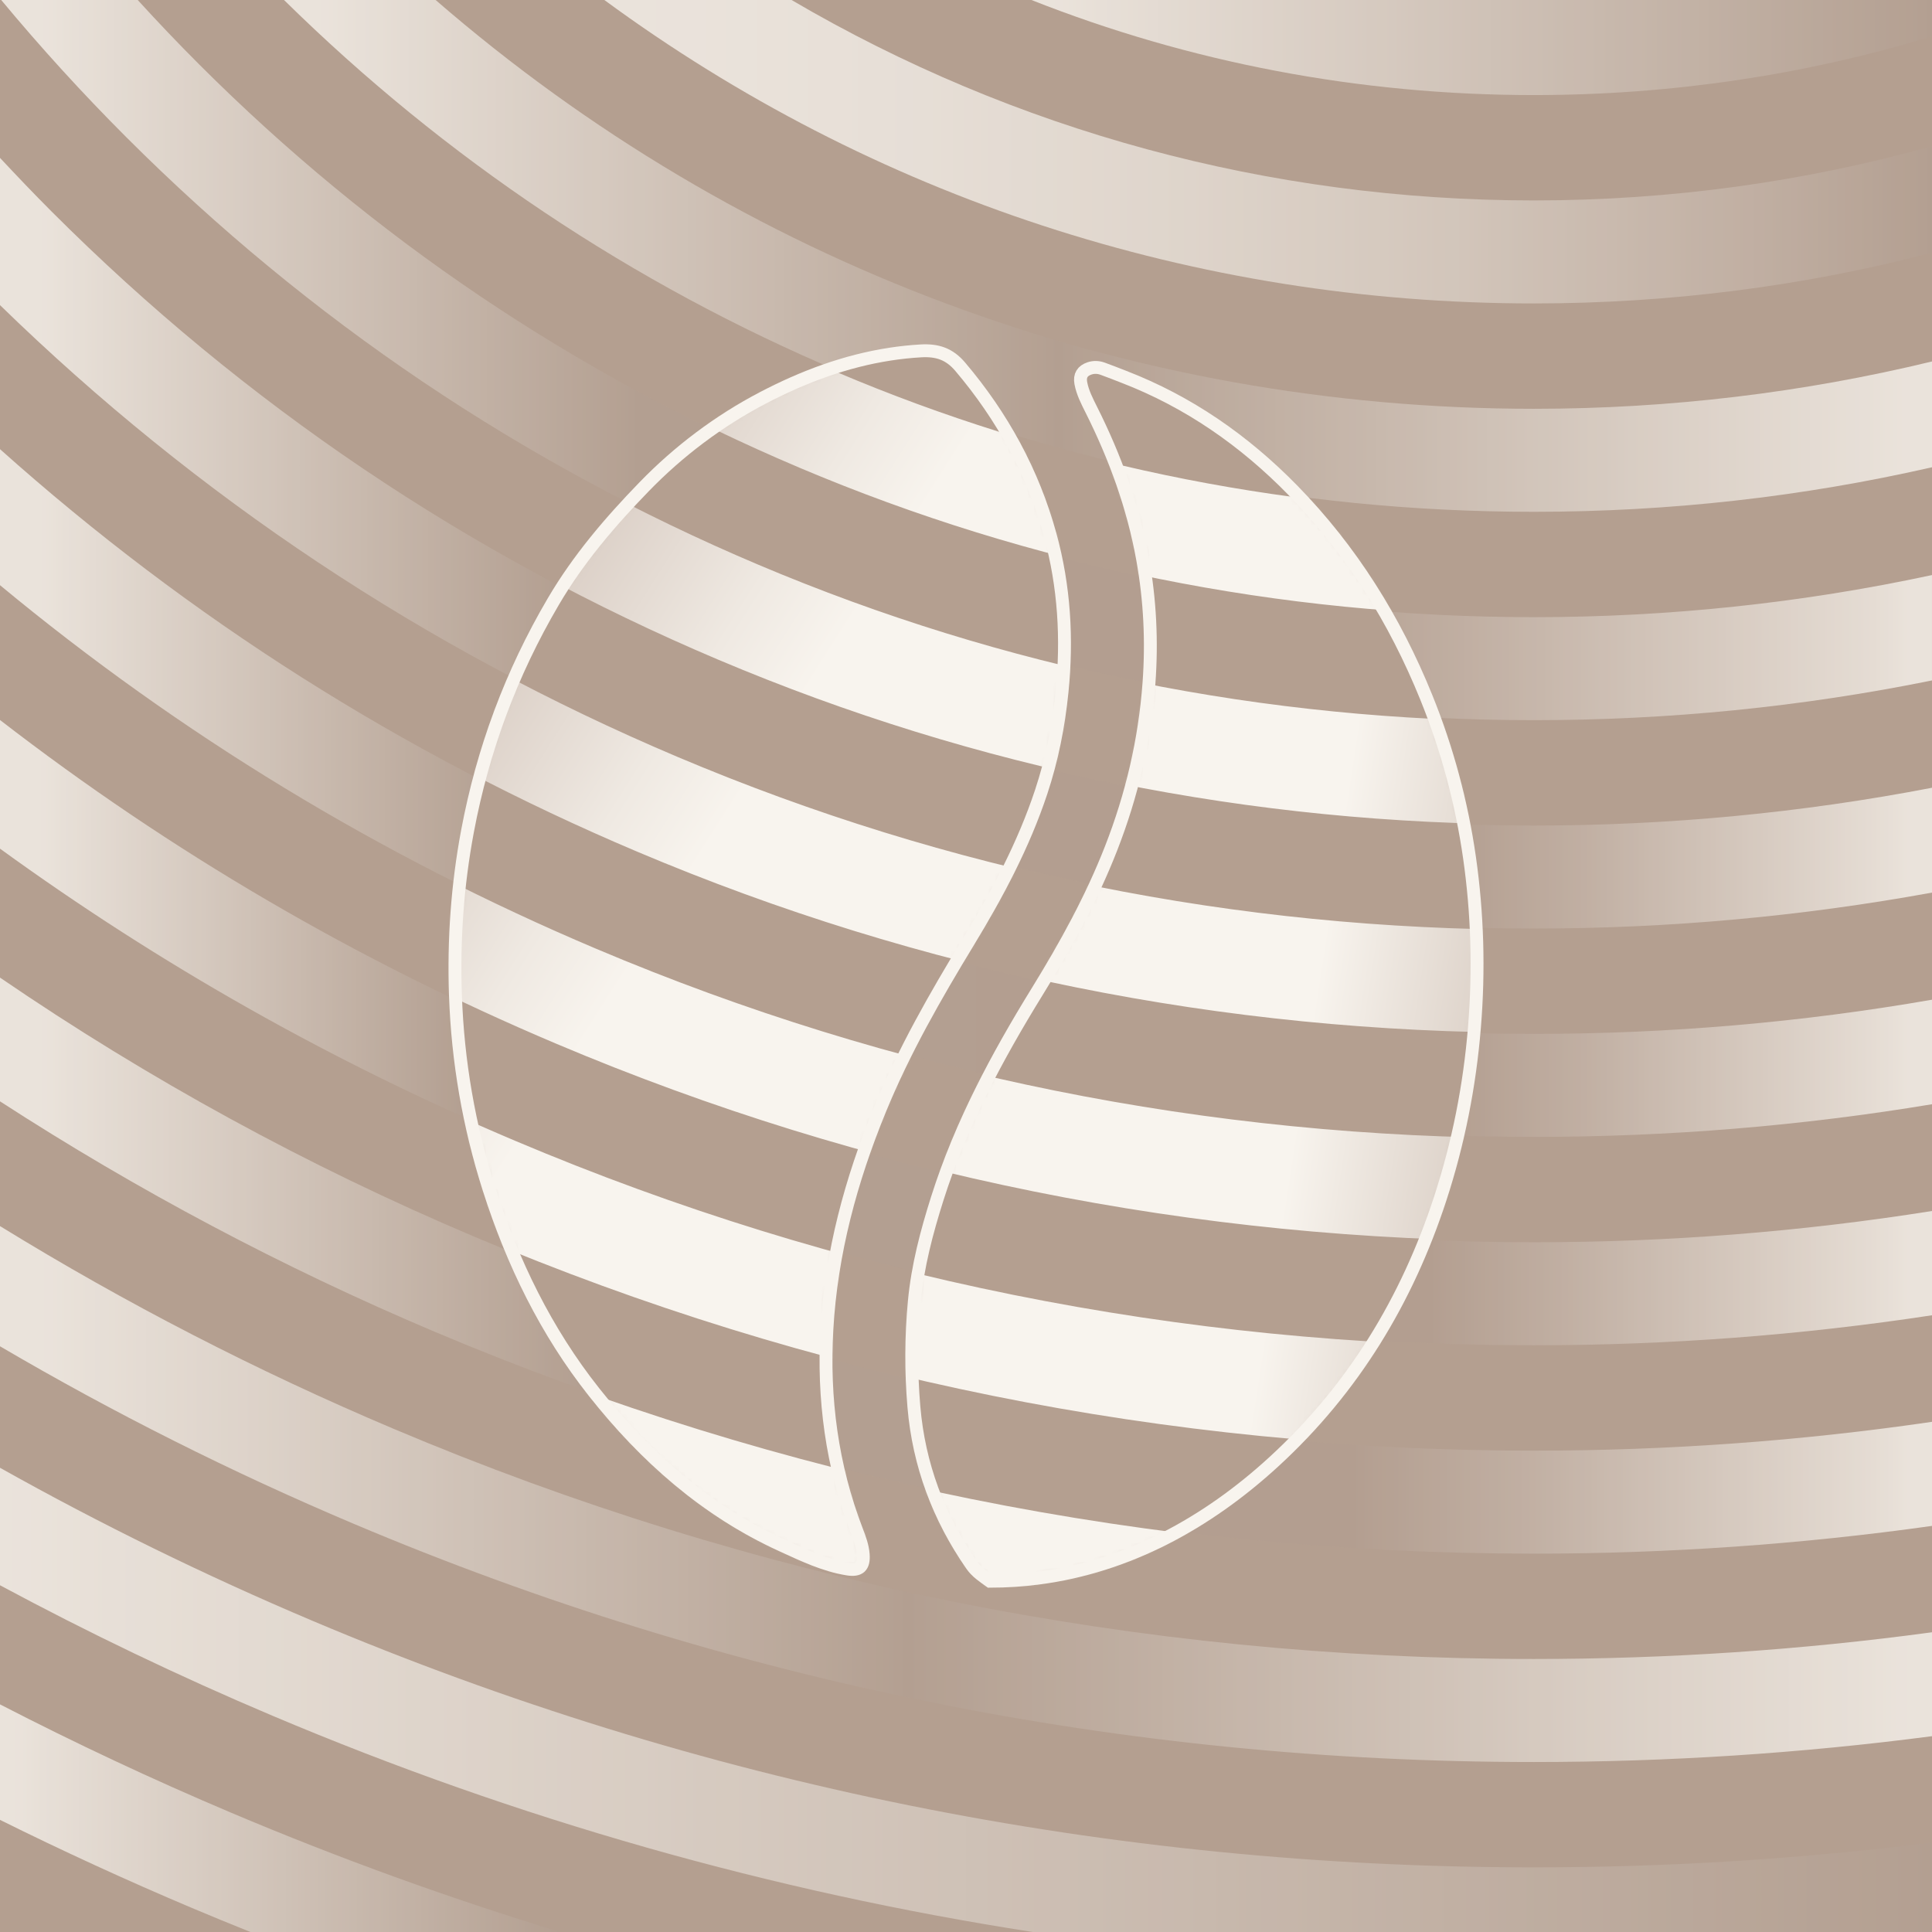
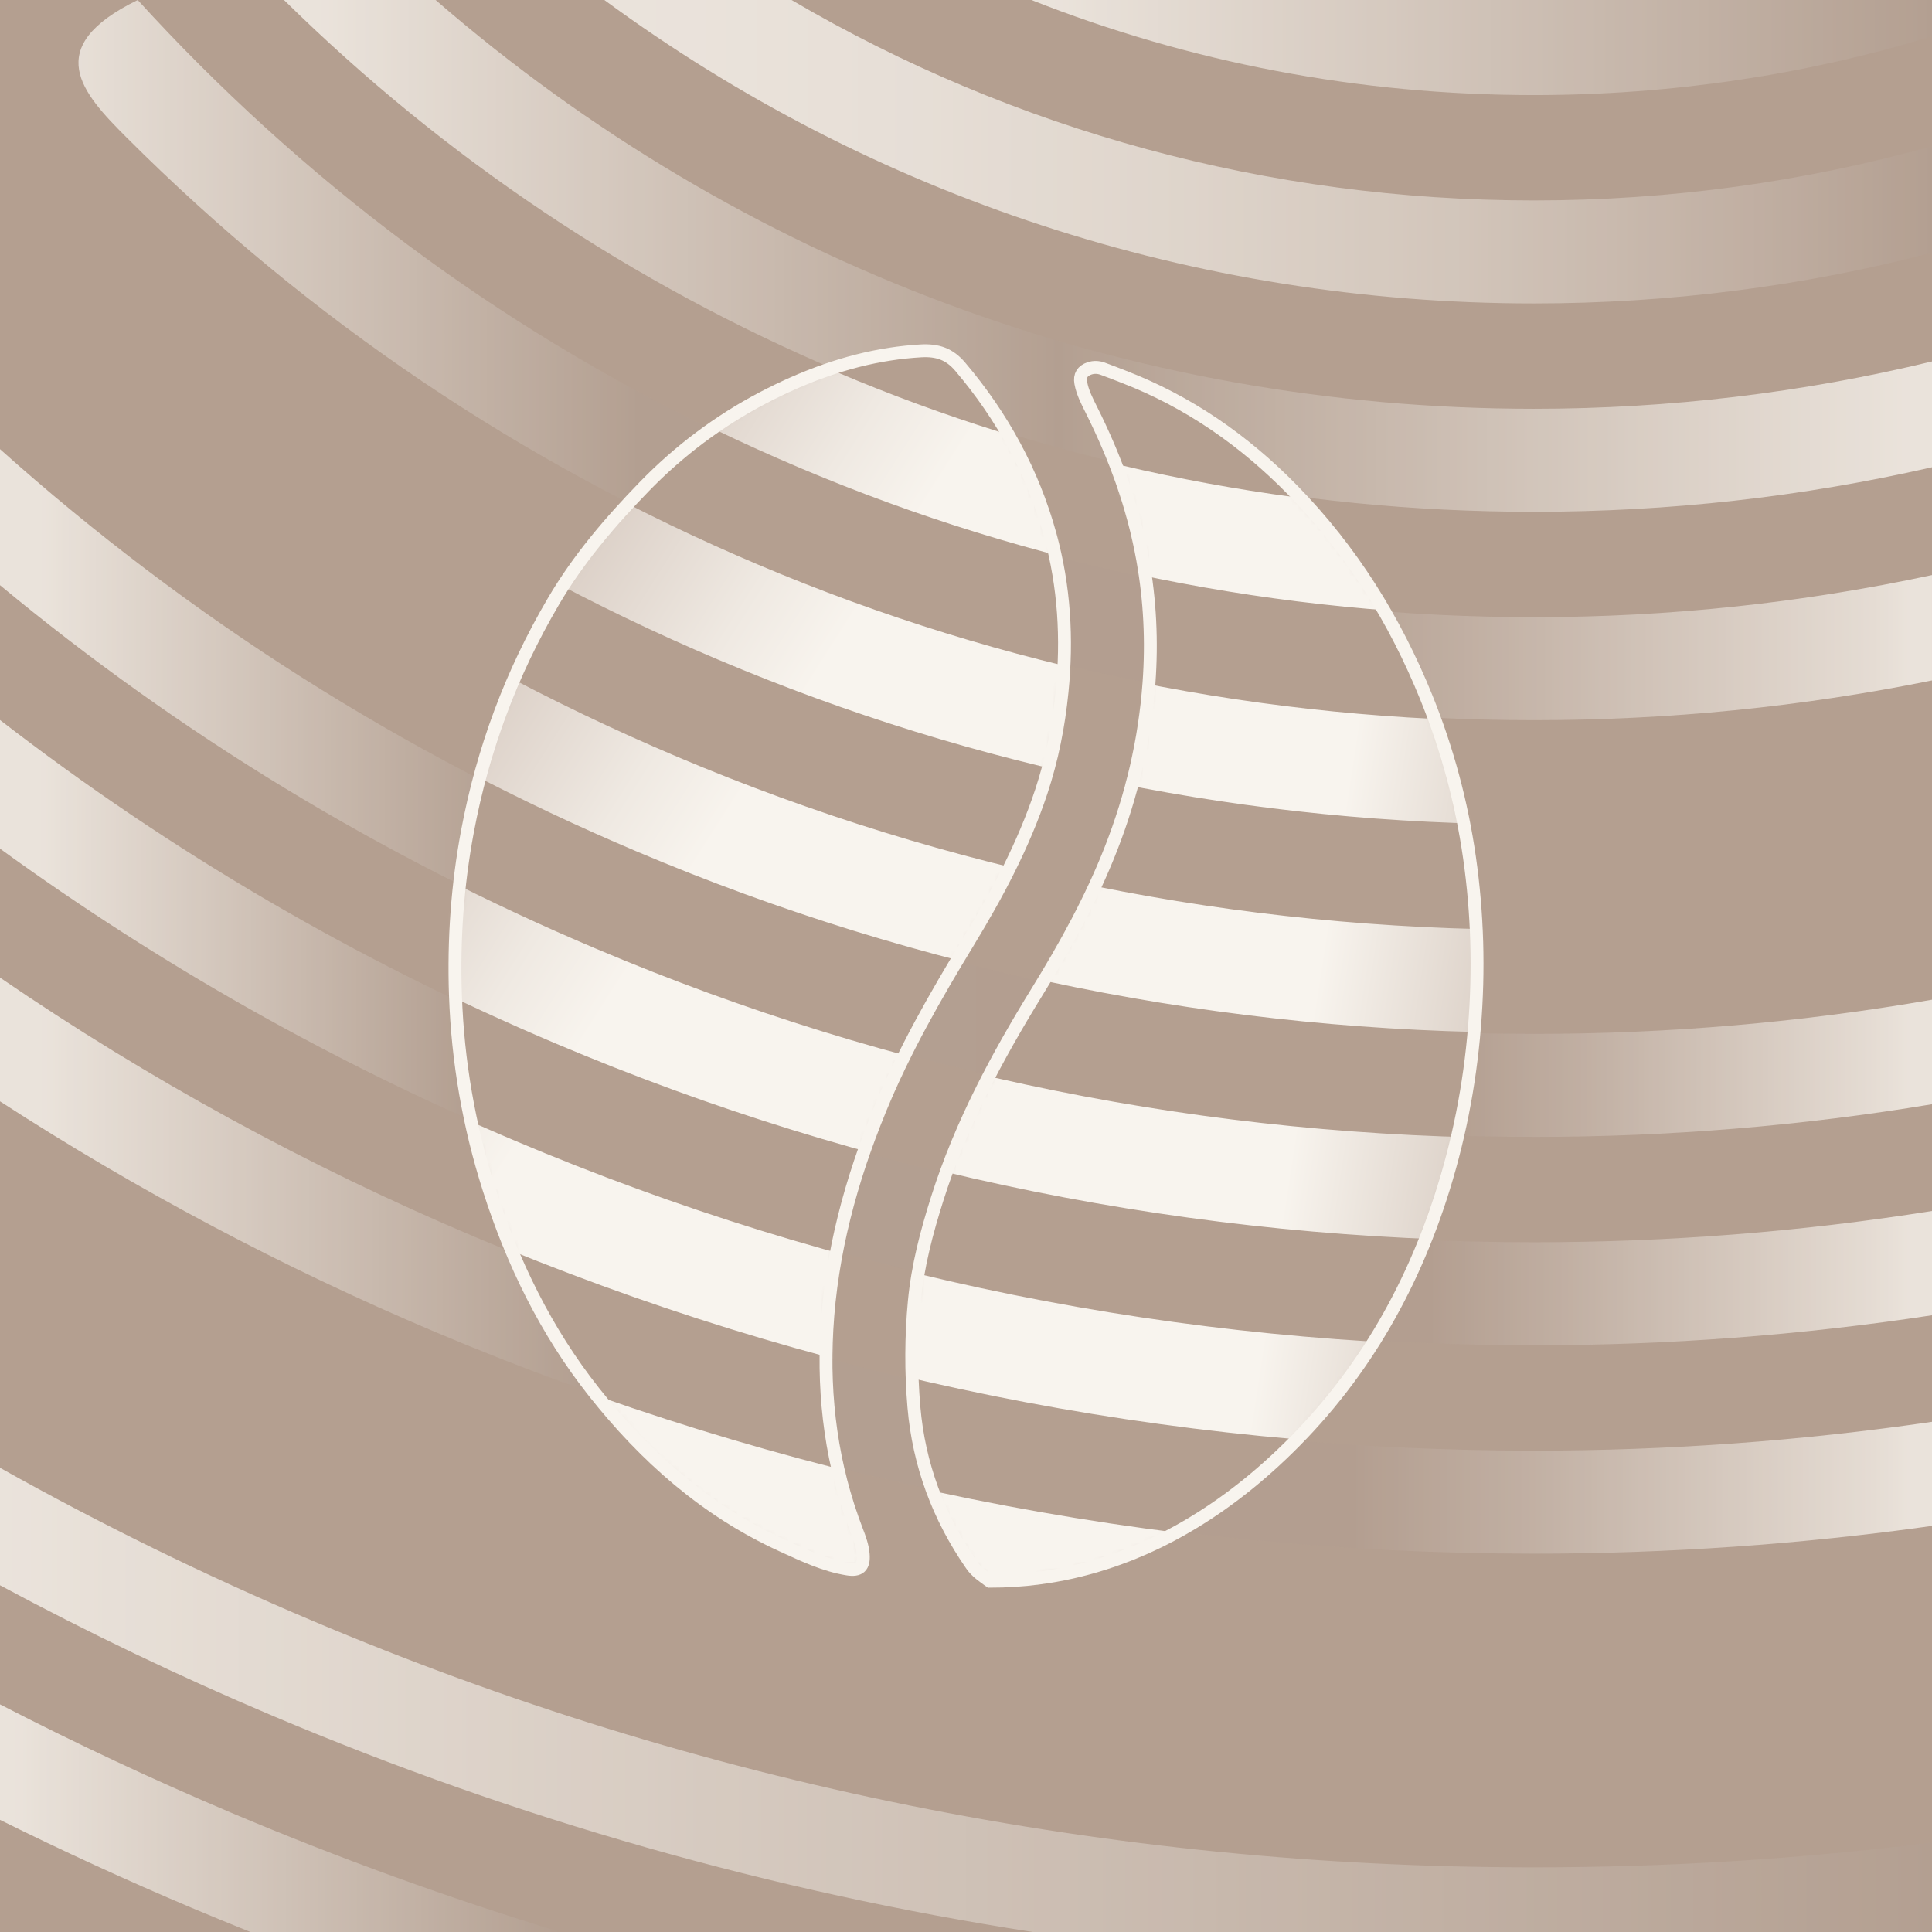
<svg xmlns="http://www.w3.org/2000/svg" width="300" height="300" viewBox="0 0 300 300" fill="none">
  <rect x="0" y="0" width="300" height="300" fill="#333333" stroke="none" />
  <g clip-path="url(#clip0_6078_748)">
    <path d="M300 300V0L0 0V300H300Z" fill="#B49F90" />
    <g opacity="0.8">
      <path d="M300 5.652V0H160.161C184.668 9.684 211.026 14.763 238.17 14.763C259.431 14.763 280.215 11.655 300 5.652Z" fill="url(#paint0_linear_6078_748)" />
      <path d="M300 39.255V22.692C280.125 28.245 259.368 31.122 238.17 31.122C197.004 31.122 157.509 20.289 122.913 0H93.843C135.465 30.588 185.544 47.118 238.17 47.118C259.32 47.118 280.056 44.433 300 39.255Z" fill="url(#paint1_linear_6078_748)" />
      <path d="M238.17 79.473C259.194 79.473 279.864 77.154 300 72.555V56.127C279.996 60.969 259.275 63.477 238.17 63.477C174.864 63.477 115.005 41.064 67.644 0H44.102C69.153 24.654 98.183 44.076 130.446 57.723C164.571 72.156 200.814 79.473 238.17 79.473Z" fill="url(#paint2_linear_6078_748)" />
-       <path d="M117.849 87.534C155.961 103.653 196.443 111.828 238.167 111.828C259.14 111.828 279.798 109.758 299.997 105.657V89.295C279.825 93.627 259.164 95.832 238.167 95.832C198.594 95.832 160.209 88.083 124.08 72.801C89.178 58.038 57.831 36.903 30.91 9.984C27.648 6.72 24.474 3.39 21.384 0H0.189C6.303 7.359 12.771 14.463 19.602 21.294C47.989 49.68 81.043 71.964 117.852 87.534H117.849Z" fill="url(#paint3_linear_6078_748)" />
-       <path d="M238.17 144.184C259.104 144.184 279.75 142.3 300 138.601V122.323C279.774 126.211 259.125 128.191 238.17 128.191C194.229 128.191 151.608 119.587 111.489 102.619C72.732 86.224 37.926 62.755 8.031 32.863C5.295 30.127 2.631 27.331 0 24.514V47.377C30.618 77.203 65.997 100.744 105.255 117.349C147.357 135.157 192.075 144.187 238.167 144.184H238.17Z" fill="url(#paint4_linear_6078_748)" />
+       <path d="M117.849 87.534C155.961 103.653 196.443 111.828 238.167 111.828C259.14 111.828 279.798 109.758 299.997 105.657V89.295C279.825 93.627 259.164 95.832 238.167 95.832C198.594 95.832 160.209 88.083 124.08 72.801C89.178 58.038 57.831 36.903 30.91 9.984C27.648 6.72 24.474 3.39 21.384 0C6.303 7.359 12.771 14.463 19.602 21.294C47.989 49.68 81.043 71.964 117.852 87.534H117.849Z" fill="url(#paint3_linear_6078_748)" />
      <path d="M238.17 176.537C259.071 176.537 279.714 174.836 300 171.464V155.234C279.732 158.759 259.086 160.541 238.17 160.541C189.861 160.541 143.004 151.082 98.895 132.425C62.544 117.053 29.37 95.999 0 69.746V90.866C27.978 114.05 59.022 132.926 92.661 147.155C138.753 166.649 187.707 176.534 238.167 176.534L238.17 176.537Z" fill="url(#paint5_linear_6078_748)" />
      <path d="M238.17 208.893C259.044 208.893 279.681 207.33 300 204.234V188.043C279.696 191.268 259.059 192.897 238.17 192.897C185.493 192.897 134.397 182.583 86.301 162.24C55.308 149.13 26.436 132.228 0 111.801V131.778C24.819 149.784 51.582 164.922 80.067 176.97C130.146 198.153 183.339 208.893 238.167 208.893H238.17Z" fill="url(#paint6_linear_6078_748)" />
      <path d="M238.17 241.249C259.023 241.249 279.657 239.803 300 236.941V220.78C279.669 223.753 259.032 225.256 238.17 225.256C181.125 225.256 125.793 214.087 73.707 192.055C47.706 181.057 23.088 167.587 0 151.801V171.016C21.324 184.828 43.848 196.792 67.473 206.785C121.542 229.654 178.971 241.249 238.167 241.249H238.17Z" fill="url(#paint7_linear_6078_748)" />
-       <path d="M238.17 273.604C259.005 273.604 279.633 272.257 300 269.593V253.459C279.645 256.216 259.014 257.605 238.17 257.605C176.757 257.605 117.186 245.578 61.113 221.863C39.861 212.878 19.467 202.363 0 190.387V209.05C17.604 219.376 35.913 228.574 54.879 236.596C112.935 261.151 174.603 273.604 238.167 273.604H238.17Z" fill="url(#paint8_linear_6078_748)" />
      <path d="M160.368 300H300V286.095C279.624 288.666 258.996 289.962 238.17 289.962C172.389 289.962 108.582 277.08 48.519 251.676C31.845 244.626 15.663 236.694 0 227.916V246.159C13.728 253.533 27.825 260.292 42.285 266.409C80.334 282.504 119.838 293.721 160.368 300Z" fill="url(#paint9_linear_6078_748)" />
      <path d="M38.889 300H87.003C69.726 294.747 52.686 288.579 35.922 281.49C23.697 276.318 11.721 270.699 0 264.654V282.588C9.732 287.418 19.629 291.966 29.691 296.22C32.748 297.513 35.814 298.764 38.889 300Z" fill="url(#paint10_linear_6078_748)" />
    </g>
    <mask id="mask0_6078_748" style="mask-type:luminance" maskUnits="userSpaceOnUse" x="70" y="54" width="96" height="190">
      <path d="M138.231 54.987C139.794 54.747 141.375 54.579 142.977 54.486C145.56 54.336 147.417 54.96 149.103 56.946C155.643 64.656 160.401 73.341 163.077 83.094C165.264 91.065 165.744 99.192 164.913 107.421C164.379 112.719 163.356 117.897 161.682 122.946C158.94 131.211 154.872 138.837 150.366 146.247C145.263 154.644 140.382 163.158 136.641 172.275C132.144 183.24 129.069 194.55 128.397 206.43C127.791 217.161 129.162 227.619 133.035 237.696C133.491 238.881 133.938 240.075 134.037 241.356C134.184 243.252 133.461 243.933 131.595 243.63C127.965 243.039 124.692 241.458 121.386 239.946C109.59 234.558 100.179 226.194 92.235 216.156C84.783 206.739 79.587 196.065 75.936 184.635C72.813 174.855 71.079 164.82 70.722 154.572C70.425 146.013 71.007 137.508 72.594 129.063C74.973 116.397 79.389 104.526 85.914 93.417C89.793 86.811 94.707 81.057 100.026 75.576C105.39 70.047 111.603 65.37 118.428 61.797C124.707 58.509 131.283 56.052 138.228 54.987H138.231Z" fill="white" />
    </mask>
    <g mask="url(#mask0_6078_748)">
      <path d="M300 0.002H0V300.002H300V0.002Z" fill="#B49F90" />
      <path d="M300 22.504V5.845C280.212 11.842 259.428 14.947 238.17 14.947C210.846 14.947 184.32 9.805 159.672 0.001H123.276C157.779 20.173 197.145 30.94 238.173 30.94C259.374 30.94 280.131 28.06 300.003 22.504H300ZM300 55.942V39.445C280.053 44.62 259.32 47.302 238.17 47.302C185.421 47.302 135.225 30.706 93.531 0.001H67.917C115.221 40.951 174.975 63.295 238.167 63.298C259.275 63.298 279.993 60.79 299.997 55.945L300 55.942ZM124.146 72.628C160.266 87.904 198.627 95.65 238.167 95.65C259.164 95.65 279.825 93.442 299.997 89.107V72.757C279.942 77.308 259.236 79.654 238.167 79.654C164.892 79.654 95.973 51.373 43.839 -0.002H21.63C24.684 3.343 27.816 6.631 31.038 9.853C57.936 36.751 89.262 57.871 124.143 72.625L124.146 72.628ZM0 282.796V300.001H38.388C35.46 298.822 32.538 297.628 29.625 296.395C19.587 292.15 9.711 287.614 0 282.796ZM238.17 128.005C259.122 128.005 279.774 126.022 300 122.131V105.844C279.801 109.942 259.143 112.006 238.17 112.006C196.413 112.006 155.91 103.828 117.786 87.703C80.958 72.127 47.88 49.825 19.473 21.418C12.621 14.572 6.132 7.441 0 0.061V24.247C2.67 27.115 5.379 29.953 8.16 32.737C38.031 62.608 72.816 86.062 111.552 102.445C151.659 119.407 194.259 128.011 238.167 128.011L238.17 128.005ZM238.17 160.363C259.086 160.363 279.732 158.581 300 155.053V138.79C279.75 142.489 259.104 144.37 238.17 144.37C192.045 144.37 147.306 135.337 105.192 117.526C65.967 100.93 30.609 77.416 0 47.629V69.505C29.382 95.788 62.58 116.866 98.958 132.253C143.055 150.904 189.891 160.36 238.167 160.36L238.17 160.363ZM238.167 192.718C259.056 192.718 279.693 191.089 299.997 187.858V171.652C279.711 175.021 259.068 176.722 238.167 176.722C187.674 176.722 138.696 166.834 92.595 147.334C58.986 133.117 27.963 114.265 0 91.108V111.571C26.451 132.022 55.344 148.945 86.364 162.064C134.448 182.401 185.523 192.715 238.167 192.715V192.718ZM238.167 225.073C259.032 225.073 279.666 223.57 299.997 220.594V204.421C279.678 207.517 259.041 209.077 238.167 209.077C183.306 209.077 130.092 198.334 80.001 177.148C51.543 165.109 24.804 149.992 0 132.007V151.576C23.106 167.383 47.745 180.868 73.77 191.878C125.844 213.904 181.155 225.07 238.167 225.073ZM238.167 257.428C259.011 257.428 279.642 256.039 299.997 253.279V237.127C279.654 239.989 259.02 241.432 238.167 241.432C178.938 241.432 121.488 229.834 67.407 206.959C43.809 196.978 21.306 185.029 0 171.235V190.168C19.488 202.162 39.903 212.692 61.176 221.689C117.237 245.401 176.787 257.425 238.167 257.425V257.428ZM238.167 289.783C258.993 289.783 279.621 288.487 299.997 285.913V269.779C279.63 272.44 259.002 273.787 238.167 273.787C174.57 273.787 112.881 261.334 54.813 236.773C35.871 228.76 17.583 219.574 0 209.263V227.701C15.681 236.494 31.887 244.438 48.582 251.5C108.633 276.901 172.419 289.777 238.167 289.78V289.783ZM42.219 266.584C27.783 260.479 13.707 253.732 0 246.37V264.445C11.742 270.502 23.739 276.133 35.988 281.314C52.938 288.484 70.17 294.709 87.645 300.001H159.18C119.04 293.689 79.914 282.529 42.219 266.584Z" fill="url(#paint11_linear_6078_748)" />
    </g>
    <path d="M138.231 54.987C139.794 54.747 141.375 54.579 142.977 54.486C145.56 54.336 147.417 54.96 149.103 56.946C155.643 64.656 160.401 73.341 163.077 83.094C165.264 91.065 165.744 99.192 164.913 107.421C164.379 112.719 163.356 117.897 161.682 122.946C158.94 131.211 154.872 138.837 150.366 146.247C145.263 154.644 140.382 163.158 136.641 172.275C132.144 183.24 129.069 194.55 128.397 206.43C127.791 217.161 129.162 227.619 133.035 237.696C133.491 238.881 133.938 240.075 134.037 241.356C134.184 243.252 133.461 243.933 131.595 243.63C127.965 243.039 124.692 241.458 121.386 239.946C109.59 234.558 100.179 226.194 92.235 216.156C84.783 206.739 79.587 196.065 75.936 184.635C72.813 174.855 71.079 164.82 70.722 154.572C70.425 146.013 71.007 137.508 72.594 129.063C74.973 116.397 79.389 104.526 85.914 93.417C89.793 86.811 94.707 81.057 100.026 75.576C105.39 70.047 111.603 65.37 118.428 61.797C124.707 58.509 131.283 56.052 138.228 54.987H138.231Z" stroke="#F8F4EE" stroke-width="2" stroke-miterlimit="10" />
    <mask id="mask1_6078_748" style="mask-type:luminance" maskUnits="userSpaceOnUse" x="141" y="57" width="89" height="189">
      <path d="M161.304 245.04C158.823 245.367 156.294 245.535 153.72 245.535C152.691 244.797 151.629 244.098 150.888 243.033C145.74 235.626 142.677 227.445 141.909 218.451C141.444 213 141.471 207.531 141.978 202.086C142.488 196.608 143.892 191.304 145.551 186.072C149.181 174.618 154.797 164.118 161.076 153.939C165.453 146.838 169.479 139.542 172.518 131.763C175.749 123.501 177.765 114.933 178.413 106.062C178.884 99.612 178.578 93.21 177.432 86.841C175.965 78.687 173.16 71.001 169.458 63.615C168.792 62.286 168.099 60.954 167.826 59.469C167.616 58.32 168.081 57.57 169.185 57.204C169.872 56.976 170.559 57.015 171.222 57.255C172.314 57.648 173.391 58.08 174.474 58.497C184.557 62.385 193.215 68.418 200.736 76.107C209.838 85.41 216.594 96.237 221.472 108.279C224.718 116.295 226.953 124.59 228.18 133.137C229.434 141.879 229.671 150.669 228.954 159.492C228.213 168.588 226.464 177.465 223.632 186.129C218.481 201.891 210.141 215.64 197.874 226.917C187.404 236.541 175.101 243.228 161.307 245.043L161.304 245.04Z" fill="white" />
    </mask>
    <g mask="url(#mask1_6078_748)">
      <path d="M300 0H0V300H300V0Z" fill="#B49F90" />
      <path d="M300 22.503V5.844C280.212 11.841 259.428 14.946 238.17 14.946C210.846 14.946 184.32 9.804 159.672 0H123.276C157.779 20.172 197.145 30.939 238.173 30.939C259.374 30.939 280.131 28.059 300.003 22.503H300ZM300 55.941V39.444C280.053 44.619 259.32 47.301 238.17 47.301C185.421 47.301 135.228 30.705 93.534 0H67.92C115.224 40.95 174.978 63.294 238.17 63.297C259.278 63.297 279.996 60.789 300 55.944V55.941ZM124.146 72.627C160.266 87.903 198.627 95.649 238.167 95.649C259.164 95.649 279.825 93.441 299.997 89.106V72.756C279.942 77.307 259.236 79.653 238.167 79.653C164.895 79.656 95.976 51.375 43.842 0H21.633C24.687 3.345 27.819 6.633 31.041 9.855C57.939 36.753 89.265 57.873 124.146 72.627ZM0 282.795V300H38.388C35.46 298.821 32.538 297.627 29.625 296.394C19.587 292.149 9.711 287.613 0 282.795ZM238.17 128.007C259.122 128.007 279.774 126.024 300 122.133V105.846C279.801 109.944 259.143 112.008 238.17 112.008C196.413 112.008 155.91 103.83 117.786 87.705C80.958 72.129 47.88 49.827 19.473 21.42C12.621 14.571 6.132 7.44 0 0.06V24.246C2.67 27.114 5.379 29.952 8.16 32.736C38.031 62.607 72.816 86.061 111.552 102.444C151.659 119.406 194.259 128.01 238.167 128.01L238.17 128.007ZM238.17 160.362C259.086 160.362 279.732 158.58 300 155.052V138.789C279.75 142.488 259.104 144.369 238.17 144.369C192.045 144.369 147.306 135.336 105.192 117.525C65.967 100.929 30.609 77.415 0 47.628V69.504C29.382 95.787 62.58 116.865 98.958 132.252C143.055 150.903 189.891 160.359 238.167 160.359L238.17 160.362ZM238.17 192.717C259.059 192.717 279.696 191.088 300 187.857V171.651C279.714 175.02 259.071 176.721 238.17 176.721C187.677 176.721 138.699 166.833 92.598 147.333C58.986 133.116 27.963 114.264 0 91.107V111.57C26.451 132.021 55.344 148.944 86.364 162.063C134.448 182.4 185.523 192.714 238.167 192.714L238.17 192.717ZM238.167 225.072C259.032 225.072 279.666 223.569 299.997 220.593V204.42C279.678 207.516 259.041 209.076 238.167 209.076C183.306 209.076 130.092 198.333 80.001 177.147C51.543 165.108 24.804 149.991 0 132.006V151.575C23.106 167.382 47.745 180.867 73.77 191.877C125.844 213.903 181.155 225.069 238.167 225.072ZM238.167 257.427C259.011 257.427 279.642 256.038 299.997 253.278V237.126C279.654 239.988 259.02 241.431 238.167 241.431C178.938 241.431 121.488 229.833 67.407 206.958C43.809 196.977 21.306 185.028 0 171.234V190.167C19.488 202.161 39.903 212.691 61.176 221.688C117.237 245.4 176.787 257.424 238.167 257.424V257.427ZM238.167 289.782C258.993 289.782 279.621 288.486 299.997 285.912V269.778C279.63 272.439 259.002 273.786 238.167 273.786C174.57 273.786 112.881 261.333 54.813 236.772C35.871 228.759 17.583 219.573 0 209.262V227.7C15.681 236.493 31.887 244.437 48.582 251.499C108.633 276.9 172.419 289.776 238.167 289.779V289.782ZM42.219 266.583C27.783 260.478 13.707 253.731 0 246.369V264.444C11.742 270.501 23.739 276.132 35.988 281.313C52.938 288.483 70.17 294.708 87.645 300H159.18C119.04 293.688 79.914 282.528 42.219 266.583Z" fill="url(#paint12_linear_6078_748)" />
    </g>
    <path d="M161.304 245.04C158.823 245.367 156.294 245.535 153.72 245.535C152.691 244.797 151.629 244.098 150.888 243.033C145.74 235.626 142.677 227.445 141.909 218.451C141.444 213 141.471 207.531 141.978 202.086C142.488 196.608 143.892 191.304 145.551 186.072C149.181 174.618 154.797 164.118 161.076 153.939C165.453 146.838 169.479 139.542 172.518 131.763C175.749 123.501 177.765 114.933 178.413 106.062C178.884 99.612 178.578 93.21 177.432 86.841C175.965 78.687 173.16 71.001 169.458 63.615C168.792 62.286 168.099 60.954 167.826 59.469C167.616 58.32 168.081 57.57 169.185 57.204C169.872 56.976 170.559 57.015 171.222 57.255C172.314 57.648 173.391 58.08 174.474 58.497C184.557 62.385 193.215 68.418 200.736 76.107C209.838 85.41 216.594 96.237 221.472 108.279C224.718 116.295 226.953 124.59 228.18 133.137C229.434 141.879 229.671 150.669 228.954 159.492C228.213 168.588 226.464 177.465 223.632 186.129C218.481 201.891 210.141 215.64 197.874 226.917C187.404 236.541 175.101 243.228 161.307 245.043L161.304 245.04Z" stroke="#F8F4EE" stroke-width="2" stroke-miterlimit="10" />
  </g>
  <defs>
    <linearGradient id="paint0_linear_6078_748" x1="160.161" y1="7.383" x2="300" y2="7.383" gradientUnits="userSpaceOnUse">
      <stop offset="0.02" stop-color="#F8F4EE" />
      <stop offset="1" stop-color="#B39F91" />
    </linearGradient>
    <linearGradient id="paint1_linear_6078_748" x1="93.843" y1="23.559" x2="300" y2="23.559" gradientUnits="userSpaceOnUse">
      <stop offset="0.02" stop-color="#F8F4EE" />
      <stop offset="0.21" stop-color="#F4EFE9" />
      <stop offset="0.42" stop-color="#EAE3DB" />
      <stop offset="0.64" stop-color="#DACFC5" />
      <stop offset="0.87" stop-color="#C3B2A6" />
      <stop offset="1" stop-color="#B39F91" />
    </linearGradient>
    <linearGradient id="paint2_linear_6078_748" x1="44.102" y1="39.738" x2="300" y2="39.738" gradientUnits="userSpaceOnUse">
      <stop offset="0.02" stop-color="#F8F4EE" />
      <stop offset="0.47" stop-color="#B39F91" />
      <stop offset="0.99" stop-color="#F8F4EE" />
    </linearGradient>
    <linearGradient id="paint3_linear_6078_748" x1="0.189" y1="55.914" x2="300" y2="55.914" gradientUnits="userSpaceOnUse">
      <stop offset="0.02" stop-color="#F8F4EE" />
      <stop offset="0.33" stop-color="#B39F91" />
      <stop offset="0.67" stop-color="#B39E90" />
      <stop offset="0.76" stop-color="#C4B3A7" />
      <stop offset="0.97" stop-color="#F1EBE4" />
      <stop offset="0.99" stop-color="#F8F4EE" />
    </linearGradient>
    <linearGradient id="paint4_linear_6078_748" x1="0" y1="84.349" x2="300" y2="84.349" gradientUnits="userSpaceOnUse">
      <stop offset="0.02" stop-color="#F8F4EE" />
      <stop offset="0.29" stop-color="#B39F91" />
      <stop offset="0.75" stop-color="#B39E90" />
      <stop offset="0.82" stop-color="#C4B3A7" />
      <stop offset="0.97" stop-color="#F1EBE4" />
      <stop offset="0.99" stop-color="#F8F4EE" />
    </linearGradient>
    <linearGradient id="paint5_linear_6078_748" x1="0" y1="123.143" x2="300" y2="123.143" gradientUnits="userSpaceOnUse">
      <stop offset="0.02" stop-color="#F8F4EE" />
      <stop offset="0.26" stop-color="#B39F91" />
      <stop offset="0.75" stop-color="#B39E90" />
      <stop offset="0.82" stop-color="#C4B3A7" />
      <stop offset="0.97" stop-color="#F1EBE4" />
      <stop offset="0.99" stop-color="#F8F4EE" />
    </linearGradient>
    <linearGradient id="paint6_linear_6078_748" x1="0" y1="160.35" x2="300" y2="160.35" gradientUnits="userSpaceOnUse">
      <stop offset="0.02" stop-color="#F8F4EE" />
      <stop offset="0.24" stop-color="#B39F91" />
      <stop offset="0.74" stop-color="#B39E90" />
      <stop offset="0.81" stop-color="#C4B3A7" />
      <stop offset="0.97" stop-color="#F1EBE4" />
      <stop offset="0.99" stop-color="#F8F4EE" />
    </linearGradient>
    <linearGradient id="paint7_linear_6078_748" x1="0" y1="196.525" x2="300" y2="196.525" gradientUnits="userSpaceOnUse">
      <stop offset="0.02" stop-color="#F8F4EE" />
      <stop offset="0.3" stop-color="#B39F91" />
      <stop offset="0.7" stop-color="#B39E90" />
      <stop offset="0.79" stop-color="#C4B3A7" />
      <stop offset="0.97" stop-color="#F1EBE4" />
      <stop offset="0.99" stop-color="#F8F4EE" />
    </linearGradient>
    <linearGradient id="paint8_linear_6078_748" x1="0" y1="231.997" x2="300" y2="231.997" gradientUnits="userSpaceOnUse">
      <stop offset="0.02" stop-color="#F8F4EE" />
      <stop offset="0.47" stop-color="#B39F91" />
      <stop offset="0.99" stop-color="#F8F4EE" />
    </linearGradient>
    <linearGradient id="paint9_linear_6078_748" x1="0" y1="263.958" x2="300" y2="263.958" gradientUnits="userSpaceOnUse">
      <stop stop-color="#F8F4EE" />
      <stop offset="1" stop-color="#B39F91" />
    </linearGradient>
    <linearGradient id="paint10_linear_6078_748" x1="0" y1="282.327" x2="87.003" y2="282.327" gradientUnits="userSpaceOnUse">
      <stop offset="0.02" stop-color="#F8F4EE" />
      <stop offset="1" stop-color="#B39F91" />
    </linearGradient>
    <linearGradient id="paint11_linear_6078_748" x1="43.089" y1="84.841" x2="257.871" y2="221.617" gradientUnits="userSpaceOnUse">
      <stop stop-color="#B39E90" />
      <stop offset="0.02" stop-color="#B7A395" />
      <stop offset="0.15" stop-color="#DACEC5" />
      <stop offset="0.26" stop-color="#EFE9E2" />
      <stop offset="0.32" stop-color="#F8F4EE" />
    </linearGradient>
    <linearGradient id="paint12_linear_6078_748" x1="334.029" y1="181.068" x2="152.373" y2="153.285" gradientUnits="userSpaceOnUse">
      <stop offset="0.36" stop-color="#B39E90" />
      <stop offset="0.72" stop-color="#F8F4EE" />
    </linearGradient>
    <clipPath id="clip0_6078_748">
      <rect width="300" height="300" fill="white" />
    </clipPath>
  </defs>
</svg>